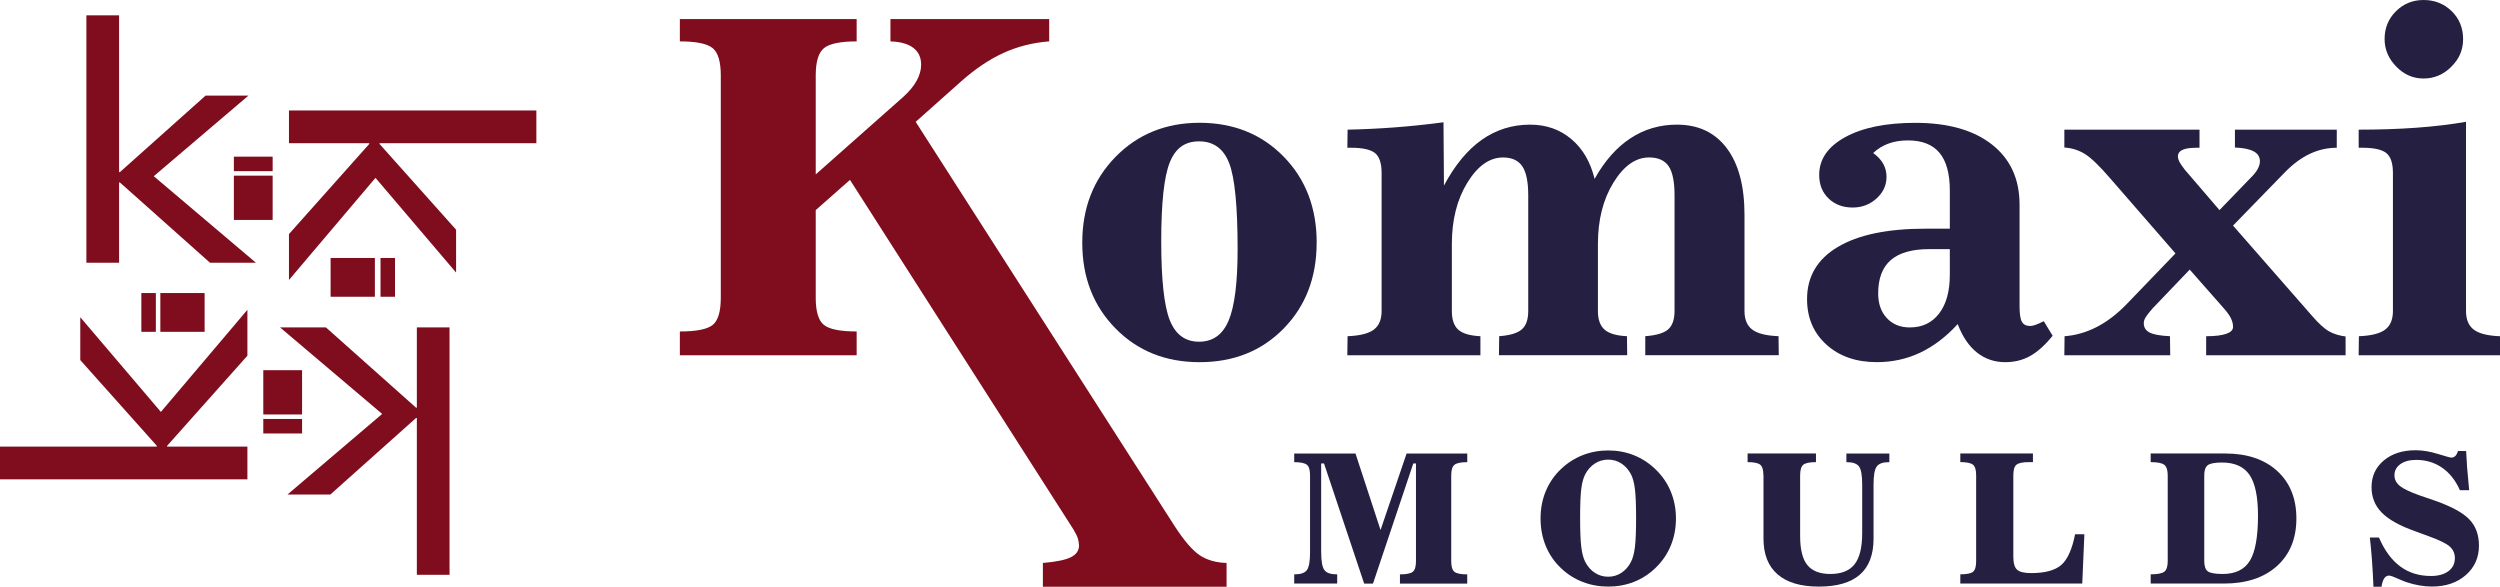
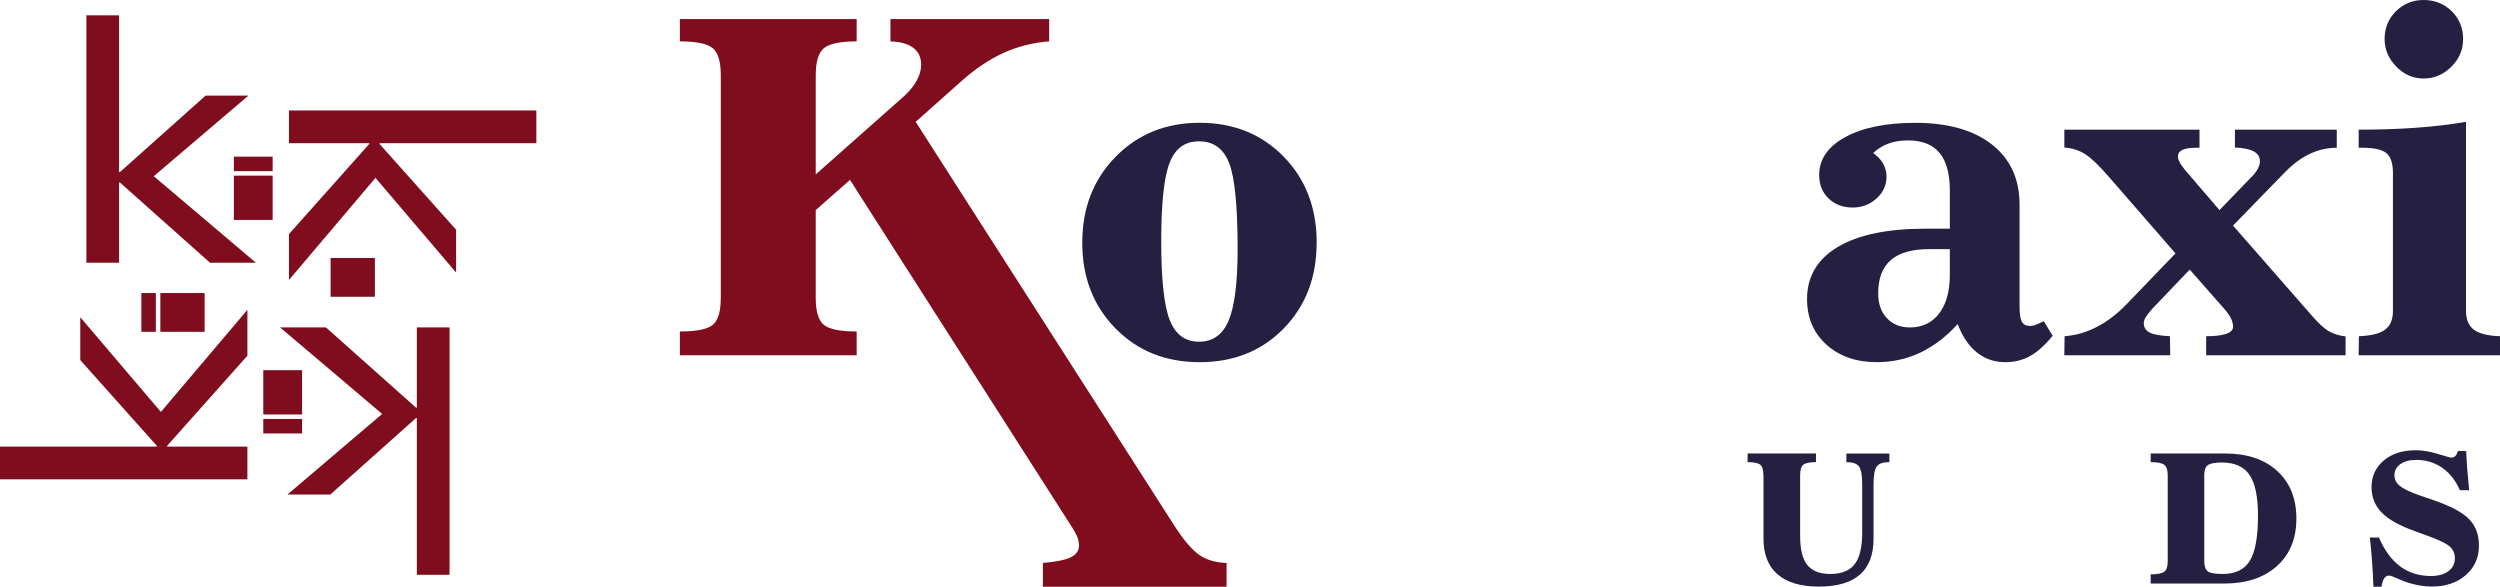
<svg xmlns="http://www.w3.org/2000/svg" id="Layer_1" data-name="Layer 1" viewBox="0 0 917.43 215.32">
  <defs>
    <style>
      .cls-1 {
        fill: #251f42;
      }

      .cls-2 {
        fill: #7f0d1d;
      }
    </style>
  </defs>
  <g>
    <g>
-       <path class="cls-1" d="M484.84,202.66c0,3.31,.39,5.49,1.18,6.54,.79,1.05,2.29,1.57,4.49,1.57h.2v3.38h-15.77v-3.38h.2c2.18,0,3.66-.52,4.44-1.55,.78-1.04,1.17-3.22,1.17-6.55v-28.24c0-1.96-.39-3.25-1.17-3.88-.78-.63-2.33-.95-4.64-.95v-3.17h22.49l9.19,28.07,9.56-28.07h22.26v3.17c-2.32,0-3.88,.32-4.68,.96-.8,.64-1.2,1.93-1.2,3.87v31.55c0,1.94,.39,3.22,1.16,3.85,.78,.63,2.35,.95,4.71,.95v3.38h-24.69v-3.38c2.36,0,3.93-.32,4.71-.95,.78-.63,1.17-1.91,1.17-3.85v-35.9h-.98l-14.79,44.08h-3.24l-14.73-44.08h-1.05v32.59Z" />
-       <path class="cls-1" d="M565.34,190.26c0-3.63,.64-6.98,1.93-10.06s3.15-5.79,5.61-8.11c2.32-2.21,4.95-3.89,7.9-5.05,2.95-1.16,6.08-1.74,9.39-1.74s6.46,.58,9.39,1.74c2.93,1.16,5.56,2.87,7.9,5.12,2.48,2.36,4.36,5.08,5.64,8.16,1.28,3.07,1.93,6.39,1.93,9.95s-.64,6.95-1.93,10.03c-1.28,3.09-3.16,5.81-5.64,8.17-2.32,2.23-4.94,3.92-7.87,5.07-2.93,1.15-6.07,1.72-9.42,1.72s-6.47-.57-9.42-1.72c-2.95-1.15-5.57-2.81-7.87-5-2.45-2.32-4.32-5.03-5.61-8.14-1.28-3.11-1.93-6.48-1.93-10.13Zm35.06-.14c0-4.71-.14-8.22-.42-10.55-.28-2.33-.76-4.16-1.44-5.49-.9-1.71-2.08-3.04-3.53-3.99-1.45-.95-3.07-1.42-4.85-1.42s-3.41,.47-4.88,1.42c-1.47,.95-2.66,2.27-3.56,3.99-.68,1.31-1.15,3.08-1.44,5.34s-.42,5.82-.42,10.71,.15,8.46,.44,10.72c.29,2.26,.77,4.04,1.42,5.32,.9,1.76,2.09,3.11,3.56,4.05,1.47,.95,3.1,1.42,4.88,1.42s3.37-.47,4.83-1.42c1.46-.95,2.65-2.3,3.55-4.05,.68-1.31,1.15-3.13,1.44-5.47,.28-2.34,.42-5.87,.42-10.57Z" />
      <path class="cls-1" d="M647.12,174.42c0-1.96-.39-3.25-1.16-3.88-.78-.63-2.32-.95-4.64-.95v-3.17h25.09v3.17c-2.32,0-3.87,.32-4.64,.95-.78,.63-1.17,1.93-1.17,3.88v22.36c0,4.86,.88,8.39,2.64,10.57,1.76,2.18,4.57,3.28,8.44,3.28,4.08,0,7.04-1.19,8.9-3.56,1.86-2.38,2.79-6.2,2.79-11.47v-17.83c0-3.35-.39-5.56-1.18-6.6-.79-1.05-2.26-1.57-4.42-1.57h-.2v-3.17h15.77v3.17h-.2c-2.16,0-3.64,.52-4.42,1.57-.79,1.05-1.18,3.25-1.18,6.6v19.93c0,5.85-1.67,10.25-5.01,13.17-3.34,2.93-8.36,4.39-15.05,4.39s-11.72-1.5-15.16-4.49c-3.45-2.99-5.17-7.37-5.17-13.14v-23.2Z" />
-       <path class="cls-1" d="M719.38,214.14v-3.38c2.34,0,3.9-.31,4.66-.93,.77-.62,1.15-1.91,1.15-3.87v-31.55c0-1.96-.39-3.25-1.17-3.88-.78-.63-2.32-.95-4.64-.95v-3.17h26.65v3.17h-1.32c-2.36,0-3.94,.32-4.71,.95-.78,.63-1.16,1.93-1.16,3.88v29.96c0,2.3,.46,3.86,1.37,4.69,.91,.83,2.64,1.25,5.18,1.25,5.11,0,8.8-1.01,11.08-3.02,2.27-2.01,3.95-5.76,5.03-11.23h3.41l-.78,18.07h-44.75Z" />
      <path class="cls-1" d="M789.24,214.14v-3.38c2.5,0,4.17-.32,5-.96,.83-.64,1.25-1.92,1.25-3.83v-31.55c0-1.91-.42-3.2-1.27-3.85-.84-.65-2.5-.98-4.98-.98v-3.17h27.32c8.06,0,14.43,2.14,19.12,6.42,4.68,4.28,7.03,10.09,7.03,17.43s-2.38,13.18-7.14,17.46c-4.76,4.28-11.25,6.42-19.47,6.42h-26.85Zm19.66-39.55v31.24c0,1.94,.44,3.22,1.32,3.85,.88,.63,2.7,.95,5.47,.95,4.66,0,7.98-1.63,9.96-4.88,1.98-3.25,2.97-8.78,2.97-16.57,0-6.91-1.04-11.88-3.11-14.91-2.07-3.03-5.45-4.54-10.13-4.54-2.59,0-4.32,.33-5.19,.98-.87,.65-1.3,1.95-1.3,3.88Z" />
      <path class="cls-1" d="M870.99,215.32c-.14-3.49-.32-6.73-.54-9.71-.23-2.98-.48-5.77-.78-8.36h3.34c2.03,4.73,4.63,8.26,7.8,10.61s6.93,3.51,11.28,3.51c2.7,0,4.84-.59,6.42-1.77,1.58-1.18,2.36-2.77,2.36-4.78,0-1.71-.62-3.12-1.86-4.24-1.24-1.11-3.76-2.36-7.57-3.73l-5.24-1.93c-5.63-2-9.69-4.28-12.18-6.82-2.49-2.54-3.73-5.65-3.73-9.32,0-4.01,1.49-7.27,4.48-9.78,2.98-2.51,6.88-3.77,11.7-3.77,2.52,0,5.24,.45,8.16,1.35,2.92,.9,4.55,1.35,4.91,1.35,.59,0,1.08-.19,1.47-.57,.39-.38,.74-1,1.03-1.86l2.97,.03c.07,1.8,.19,3.81,.35,6.01,.17,2.21,.42,4.99,.76,8.34h-3.41c-1.6-3.6-3.78-6.36-6.55-8.26-2.77-1.9-5.93-2.85-9.49-2.85-2.41,0-4.34,.52-5.79,1.55-1.45,1.04-2.18,2.4-2.18,4.09,0,1.53,.65,2.83,1.96,3.9,1.31,1.07,3.77,2.25,7.4,3.53l5.61,1.93c6.06,2.14,10.24,4.44,12.56,6.89,2.32,2.45,3.48,5.64,3.48,9.56,0,4.39-1.6,7.99-4.81,10.81-3.21,2.81-7.37,4.22-12.48,4.22-1.49,0-3.01-.14-4.56-.41-1.55-.27-3.12-.66-4.7-1.18-.92-.32-2.11-.8-3.55-1.45-1.44-.65-2.41-.98-2.9-.98-.72,0-1.31,.33-1.76,1-.45,.66-.79,1.69-1.01,3.09h-2.97Z" />
    </g>
    <path class="cls-1" d="M483.17,89.07c0,12.75-4.03,23.24-12.09,31.48-8.06,8.24-18.35,12.36-30.87,12.36s-22.75-4.13-30.87-12.4c-8.12-8.27-12.18-18.74-12.18-31.44s4.07-23.2,12.23-31.52c8.15-8.32,18.43-12.49,30.83-12.49s22.73,4.13,30.83,12.4c8.09,8.27,12.14,18.8,12.14,31.61Zm-43.14,36.33c5.06,0,8.69-2.6,10.87-7.82,2.18-5.21,3.27-13.93,3.27-26.15,0-15.72-1.03-26.24-3.1-31.57-2.07-5.33-5.75-7.99-11.05-7.99s-8.72,2.61-10.78,7.82c-2.07,5.21-3.1,14.83-3.1,28.86s1.05,23.68,3.14,28.95c2.1,5.27,5.68,7.9,10.74,7.9Z" />
-     <path class="cls-1" d="M494.43,130.37l.09-6.99c4.48-.17,7.68-.97,9.61-2.4,1.92-1.43,2.88-3.71,2.88-6.86V63.48c0-3.55-.8-5.98-2.4-7.29-1.6-1.31-4.56-1.97-8.86-1.97h-1.31l.09-6.64c5.65-.12,11.4-.39,17.25-.83,5.85-.44,11.83-1.06,17.94-1.88l.17,23.23c3.96-7.45,8.57-13.04,13.84-16.77,5.27-3.72,11.19-5.59,17.77-5.59,5.88,0,10.92,1.76,15.11,5.28,4.19,3.52,7.04,8.4,8.56,14.63,3.67-6.58,8.05-11.54,13.14-14.89,5.09-3.35,10.78-5.02,17.07-5.02,7.86,0,13.96,2.88,18.29,8.64,4.34,5.76,6.51,13.91,6.51,24.45v35.28c0,3.14,.96,5.43,2.88,6.86,1.92,1.43,5.12,2.23,9.61,2.4l.09,6.99h-48.99v-6.99c4.02-.29,6.81-1.12,8.38-2.49,1.57-1.37,2.36-3.62,2.36-6.77v-42.44c0-5.01-.73-8.57-2.18-10.7-1.46-2.12-3.84-3.19-7.16-3.19-4.95,0-9.31,3.09-13.1,9.26-3.79,6.17-5.68,13.68-5.68,22.53v24.54c0,3.14,.81,5.43,2.45,6.86,1.63,1.43,4.37,2.23,8.21,2.4l.09,6.99h-47.07l.09-6.99c3.96-.29,6.72-1.12,8.3-2.49,1.57-1.37,2.36-3.62,2.36-6.77v-42.44c0-4.95-.73-8.5-2.18-10.65-1.46-2.15-3.81-3.23-7.07-3.23-4.95,0-9.32,3.09-13.1,9.26-3.79,6.17-5.68,13.68-5.68,22.53v24.54c0,3.2,.8,5.5,2.4,6.9,1.6,1.4,4.29,2.18,8.08,2.36v6.99h-48.81Z" />
    <path class="cls-1" d="M741.12,112.47c0,2.74,.29,4.61,.87,5.63,.58,1.02,1.6,1.53,3.06,1.53,.99,0,2.5-.52,4.54-1.57,.18-.06,.32-.12,.44-.17l3.23,5.33c-2.79,3.44-5.55,5.91-8.25,7.42-2.71,1.51-5.75,2.27-9.13,2.27-3.96,0-7.42-1.18-10.39-3.54s-5.33-5.84-7.07-10.44c-4.25,4.66-8.84,8.15-13.75,10.48-4.92,2.33-10.23,3.49-15.94,3.49-7.57,0-13.73-2.14-18.47-6.42-4.75-4.28-7.12-9.85-7.12-16.72,0-8.27,3.75-14.64,11.26-19.12,7.51-4.48,18.25-6.72,32.22-6.72h8.91v-13.97c0-6.23-1.27-10.86-3.8-13.88-2.53-3.03-6.39-4.54-11.57-4.54-2.68,0-5.08,.39-7.2,1.18-2.13,.79-3.97,1.94-5.55,3.45,1.63,1.17,2.85,2.48,3.67,3.93,.81,1.46,1.22,3.06,1.22,4.8,0,3.09-1.22,5.73-3.67,7.95-2.44,2.21-5.36,3.32-8.73,3.32-3.61,0-6.56-1.1-8.86-3.32-2.3-2.21-3.45-5.09-3.45-8.64,0-5.76,3.19-10.39,9.56-13.88,6.37-3.49,14.95-5.24,25.72-5.24,11.99,0,21.36,2.65,28.12,7.95,6.75,5.3,10.13,12.66,10.13,22.09v37.37Zm-25.59-21.05h-7.51c-6.35,0-11.06,1.34-14.15,4.02-3.09,2.68-4.63,6.75-4.63,12.23,0,3.79,1.06,6.81,3.19,9.08,2.12,2.27,4.93,3.41,8.43,3.41,4.54,0,8.12-1.7,10.74-5.11,2.62-3.41,3.93-8.14,3.93-14.19v-9.43Z" />
    <path class="cls-1" d="M803.56,98.94l-13.62,14.23c-1.22,1.4-2.07,2.48-2.53,3.23-.47,.76-.7,1.48-.7,2.18,0,1.57,.71,2.72,2.14,3.45,1.43,.73,3.91,1.18,7.47,1.35l.09,6.99h-38.86l.09-6.99c4.02-.29,7.93-1.41,11.75-3.36,3.81-1.95,7.5-4.76,11.05-8.43l17.9-18.6-23.93-27.51c-3.96-4.6-7.07-7.6-9.34-8.99-2.27-1.4-4.77-2.18-7.51-2.36v-6.55h49.6v6.64h-1.14c-2.33,0-4.05,.26-5.15,.79-1.11,.52-1.66,1.37-1.66,2.53,.06,.58,.25,1.19,.57,1.83,.32,.64,.97,1.6,1.96,2.88l12.75,14.85,12.31-12.75c.81-.87,1.44-1.76,1.88-2.66,.44-.9,.65-1.73,.65-2.49,0-1.63-.77-2.85-2.31-3.67-1.54-.81-3.83-1.28-6.86-1.4v-6.55h37.37v6.64c-3.44,0-6.72,.74-9.87,2.23-3.14,1.48-6.17,3.71-9.08,6.68l-19.12,19.65,28.82,32.92c2.56,2.97,4.7,4.93,6.42,5.89,1.72,.96,3.74,1.59,6.07,1.88v6.9h-51.17v-6.99c3.2,0,5.65-.29,7.34-.87,1.69-.58,2.53-1.43,2.53-2.53,0-.99-.23-1.99-.7-3.01-.47-1.02-1.25-2.17-2.36-3.45l-12.84-14.58Z" />
    <path class="cls-1" d="M865.56,130.37l.09-6.99c4.48-.17,7.68-.97,9.61-2.4,1.92-1.43,2.88-3.71,2.88-6.86V63.48c0-3.55-.8-5.98-2.4-7.29-1.6-1.31-4.56-1.97-8.86-1.97h-1.31v-6.64c7.51,0,14.52-.23,21.05-.7,6.52-.47,12.63-1.19,18.34-2.18V114.13c0,3.14,.96,5.43,2.88,6.86,1.92,1.43,5.12,2.23,9.61,2.4v6.99h-51.87Zm9.52-116.05c0-4.02,1.38-7.41,4.15-10.17,2.76-2.76,6.16-4.15,10.17-4.15s7.51,1.37,10.3,4.1c2.79,2.74,4.19,6.14,4.19,10.22s-1.44,7.29-4.32,10.17-6.27,4.32-10.17,4.32-7.19-1.45-10.04-4.37c-2.85-2.91-4.28-6.29-4.28-10.13Z" />
    <path class="cls-2" d="M440.26,203.75c-2.68-1.78-5.76-5.37-9.26-10.78L336.03,44.71l16.68-14.85c5.18-4.6,10.36-8.08,15.54-10.44,5.18-2.36,10.77-3.77,16.77-4.24V6.99h-58.25V15.19c3.67,.12,6.46,.9,8.38,2.36,1.92,1.46,2.88,3.52,2.88,6.2,0,1.98-.57,3.97-1.7,5.98s-2.78,3.97-4.93,5.89l-32.05,28.38V27.68c0-5.06,1.02-8.41,3.06-10.04,2.04-1.63,6.03-2.45,11.96-2.45V6.99h-64.88V15.19c6,0,10,.82,12.01,2.45,2.01,1.63,3.01,4.98,3.01,10.04V109.24c0,5.06-.99,8.4-2.97,10-1.98,1.6-6,2.4-12.05,2.4v8.73h64.88v-8.73c-6,0-10-.8-12.01-2.4-2.01-1.6-3.01-4.93-3.01-10v-32.14l12.57-11.09,82.05,128.35c.81,1.4,1.34,2.48,1.57,3.23,.23,.76,.38,1.6,.44,2.53,0,1.92-1,3.38-3.01,4.37-2.01,.99-5.43,1.69-10.26,2.1v8.73h67.41v-8.73c-3.9-.12-7.19-1.06-9.87-2.84Z" />
  </g>
  <g>
    <g>
      <path class="cls-2" d="M93.89,96.41h-16.83l-33.07-29.46h-.29v29.46h-12V5.62h12V63.17h.29l31.46-28.09h15.73l-34.75,29.58,37.46,31.74Z" />
      <rect class="cls-2" x="85.82" y="64.46" width="14.23" height="16.25" />
      <rect class="cls-2" x="85.82" y="57.49" width="14.23" height="5.32" />
    </g>
    <g>
      <path class="cls-2" d="M106.04,102.73v-16.83l29.46-33.07v-.29h-29.46v-12h90.79v12h-57.55v.29l28.09,31.46v15.73l-29.58-34.75-31.74,37.46Z" />
      <rect class="cls-2" x="121.32" y="94.67" width="16.25" height="14.23" />
-       <rect class="cls-2" x="139.64" y="94.67" width="5.32" height="14.23" />
    </g>
    <g>
      <path class="cls-2" d="M90.79,113.7v16.83l-29.46,33.07v.29h29.46v12H0v-12H57.55v-.29l-28.09-31.46v-15.73l29.58,34.75,31.74-37.46Z" />
      <rect class="cls-2" x="58.84" y="107.54" width="16.25" height="14.23" />
      <rect class="cls-2" x="51.87" y="107.54" width="5.32" height="14.23" />
    </g>
    <g>
      <path class="cls-2" d="M102.78,120.15h16.83s33.07,29.46,33.07,29.46h.29v-29.46s12,0,12,0v90.79s-12,0-12,0v-57.55h-.29s-31.46,28.09-31.46,28.09h-15.73s34.75-29.58,34.75-29.58l-37.46-31.74Z" />
      <rect class="cls-2" x="96.62" y="135.85" width="14.23" height="16.25" />
      <rect class="cls-2" x="96.62" y="153.75" width="14.23" height="5.32" />
    </g>
  </g>
</svg>